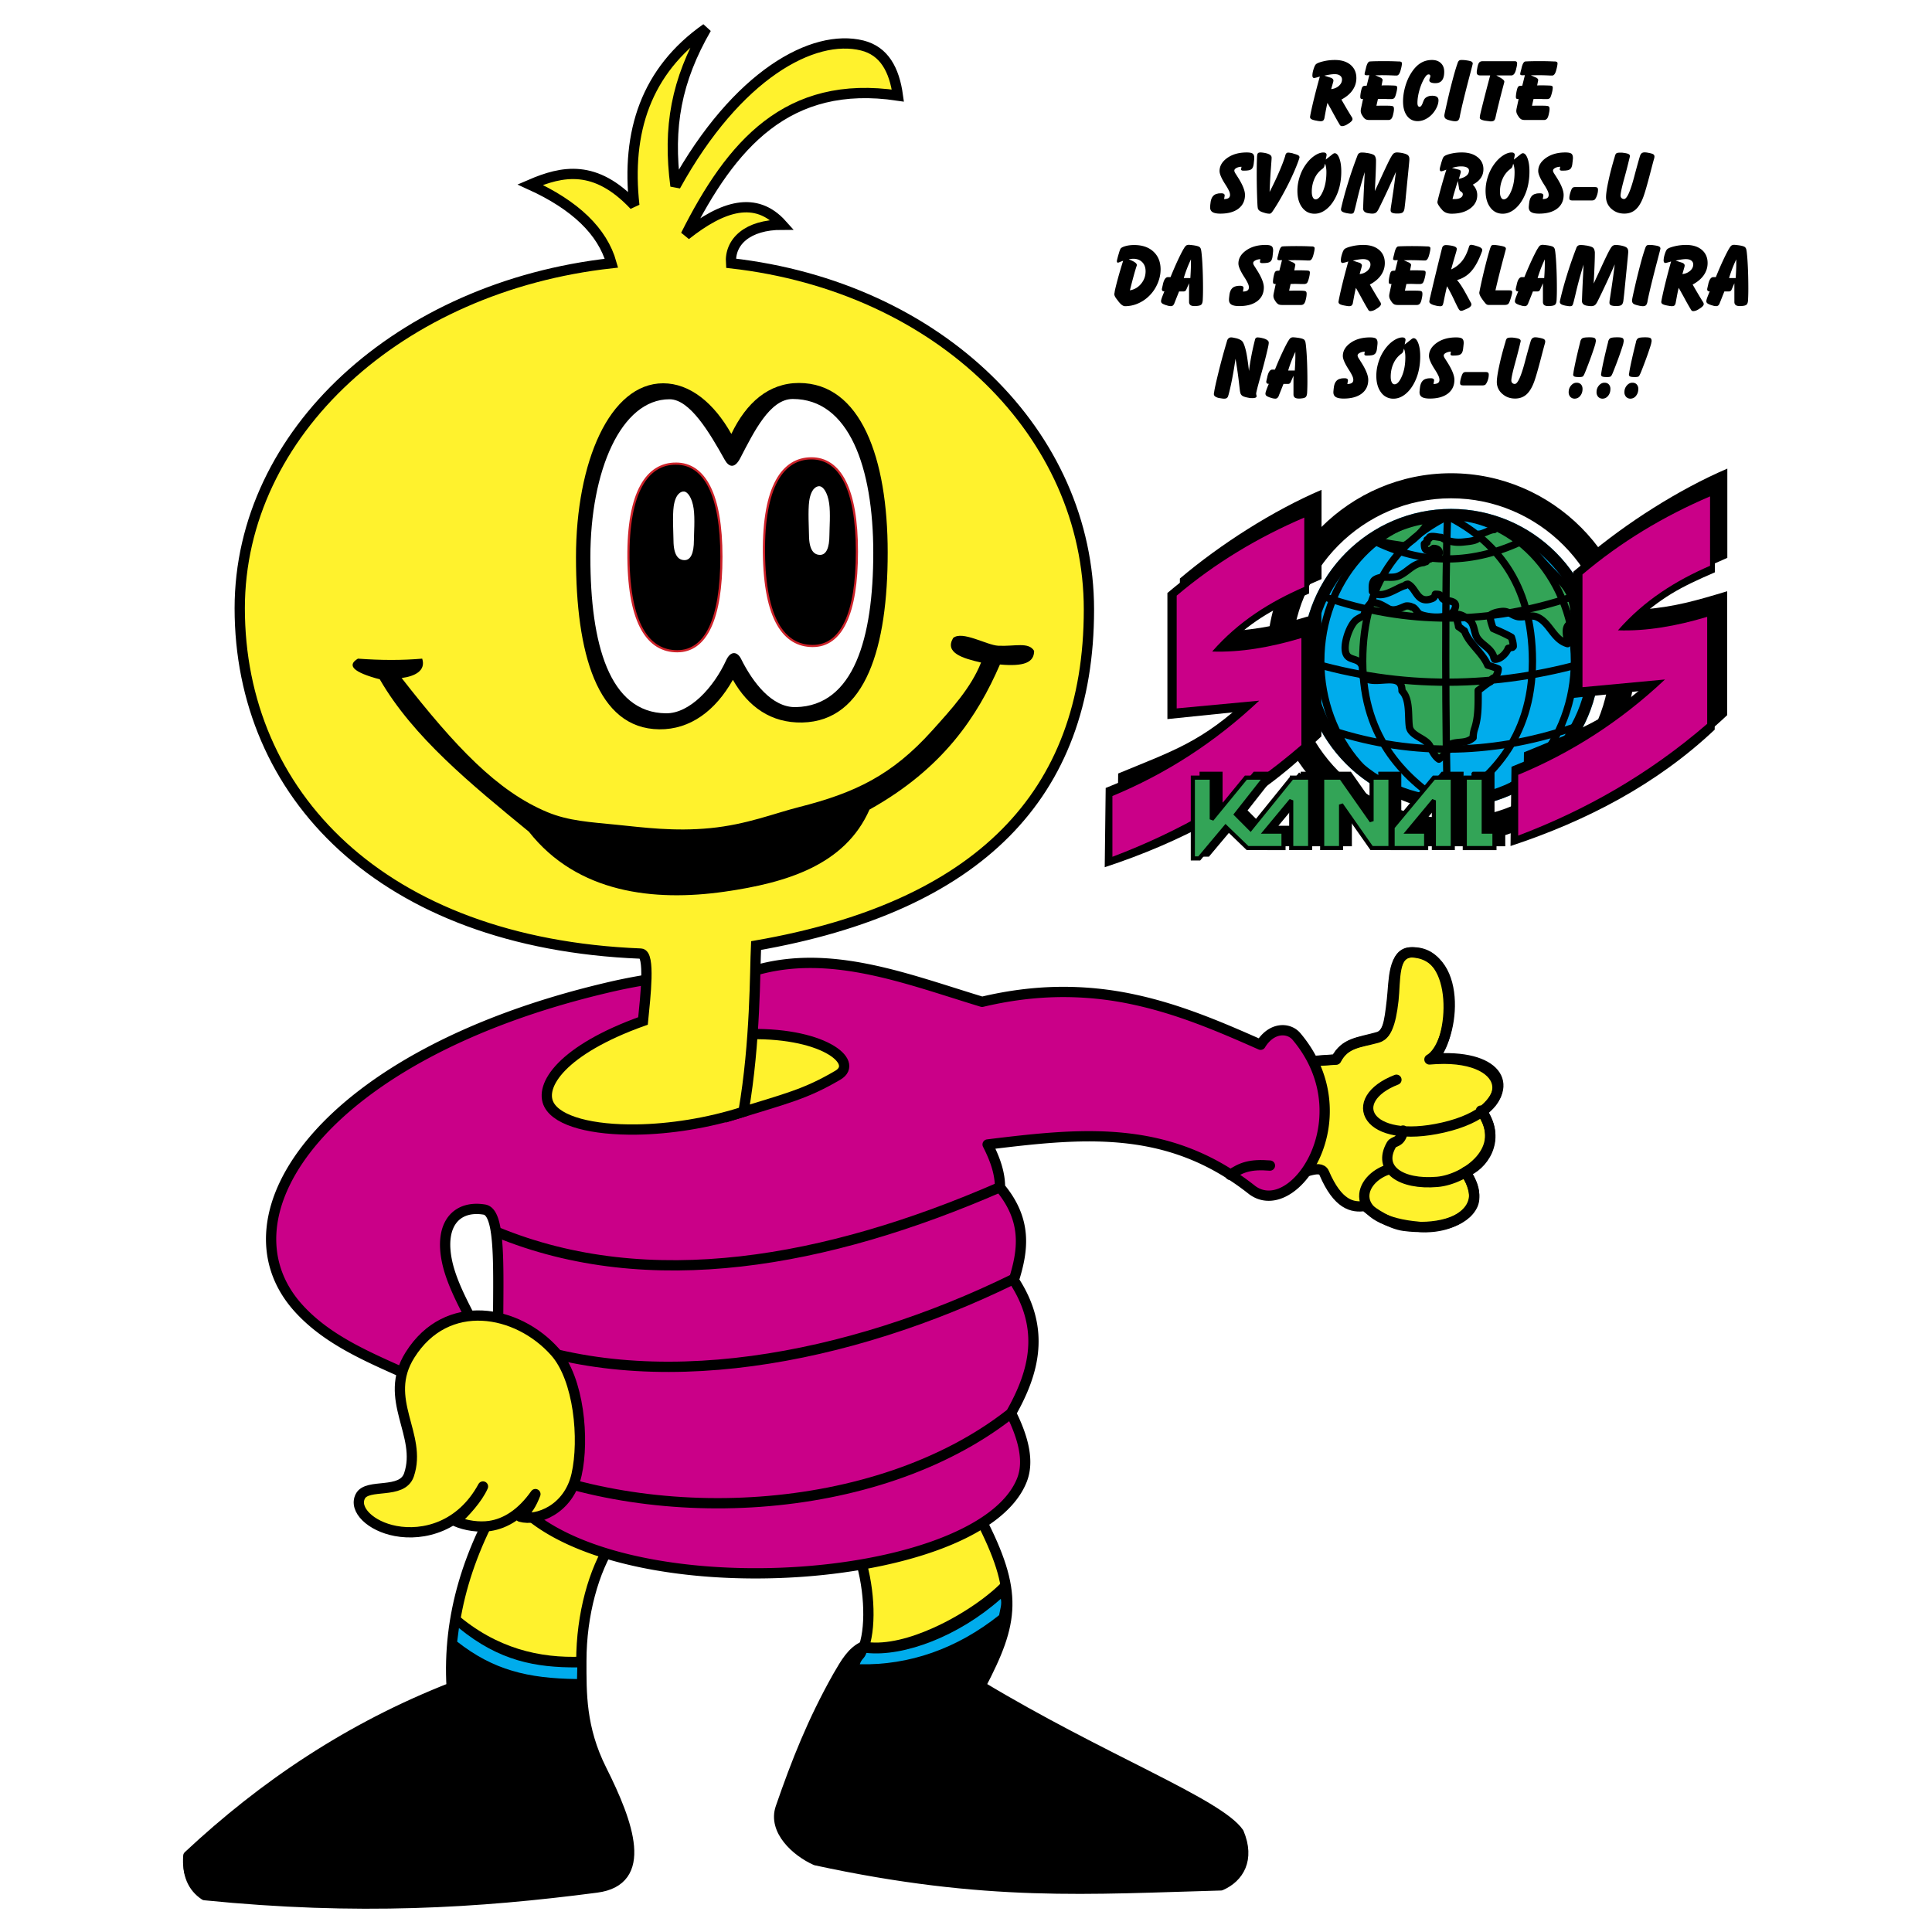
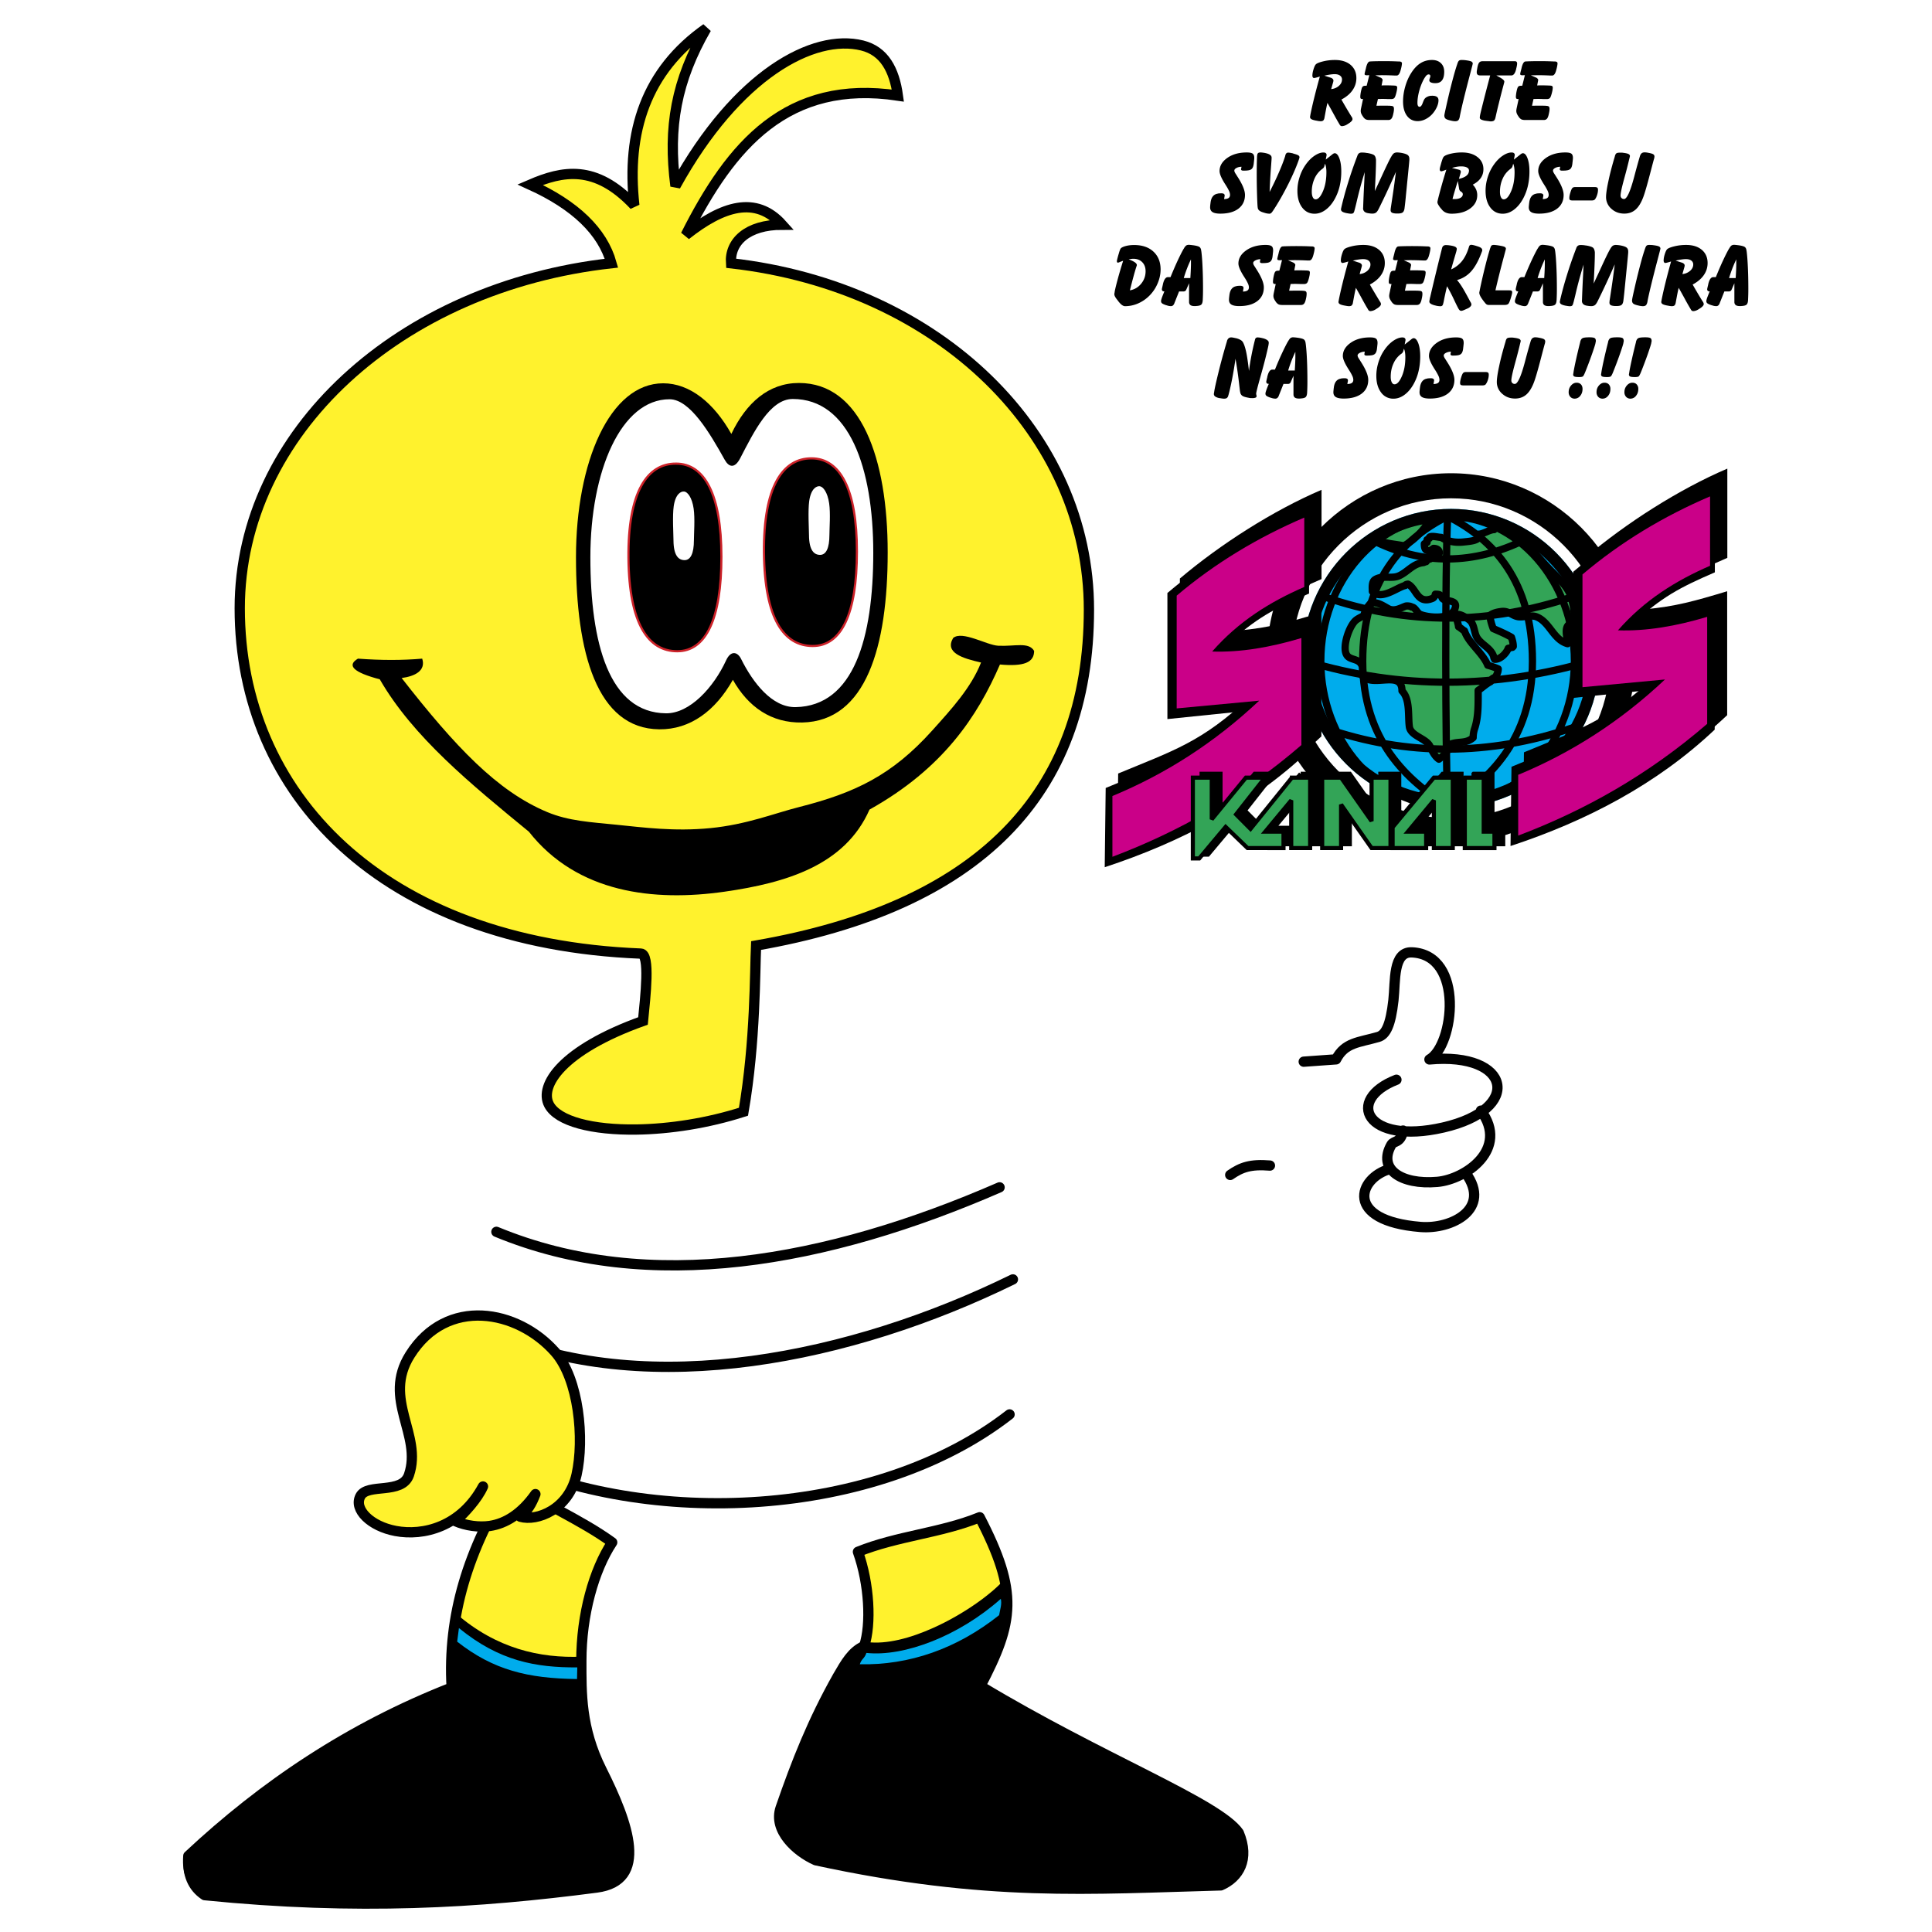
<svg xmlns="http://www.w3.org/2000/svg" width="2500" height="2500" viewBox="0 0 192.756 192.756">
-   <path fill-rule="evenodd" clip-rule="evenodd" fill="#fff" d="M0 0h192.756v192.756H0V0z" />
  <path d="M50.971 147.783c-4.274 6.777-6.327 13.471-5.908 20.586-10.183 3.988-18.773 9.775-26.274 16.795-.125 1.811.419 3.115 1.634 3.916 15.253 1.531 27.269.789 39.096-.758 5.212-.682 3.229-6.312.502-11.744-2.1-4.186-2.019-7.703-2.02-10.865-.001-4.623 1.25-9.068 3.079-11.83-3.267-2.358-6.84-3.742-10.109-6.1z" fill-rule="evenodd" clip-rule="evenodd" fill="#fff22d" stroke="#000" stroke-width="1.025" stroke-linecap="round" stroke-linejoin="round" stroke-miterlimit="2.613" />
  <path d="M45.063 168.369c-10.183 3.988-18.773 9.775-26.274 16.795-1.13.873-.083 3.477 1.634 3.916 15.253 1.531 27.269.789 39.096-.758 5.212-.682 3.229-6.312.502-11.744-1.952-3.631-2.122-7.432-1.981-11.293-4.191.174-8.518-.818-12.522-4.287-.424 2.658-.631 4.387-.455 7.371z" fill-rule="evenodd" clip-rule="evenodd" />
  <path d="M45.788 162.434c4.039 3.297 7.65 3.939 11.809 3.924l-.028 1.16c-4.918-.061-8.339-.893-11.957-3.73l.176-1.354z" fill-rule="evenodd" clip-rule="evenodd" fill="#00acec" />
  <path d="M85.596 154.824c1.148 3.217 1.343 7.223.623 9.396-1.22.549-1.843 1.67-2.647 3.055-2.513 4.463-4.11 8.527-5.684 13.078-.78 2.254 1.557 4.385 3.503 5.246 17.095 3.697 27.343 2.857 40.411 2.506 1.791-.783 2.906-2.584 1.791-5.246-2.016-2.939-13.688-7.357-25.773-14.645 3.35-6.4 3.816-9.322-.078-16.838-3.944 1.595-8.201 1.854-12.146 3.448z" fill-rule="evenodd" clip-rule="evenodd" fill="#fff22d" stroke="#000" stroke-width="1.025" stroke-linecap="round" stroke-linejoin="round" stroke-miterlimit="2.613" />
  <path d="M86.531 163.83c-1.22.547-2.154 2.061-2.959 3.445-2.513 4.463-4.11 8.527-5.684 13.078-.78 2.254 1.557 4.385 3.503 5.246 17.095 3.697 27.343 2.857 40.411 2.506 1.791-.783 2.906-2.584 1.791-5.246-2.016-2.939-13.688-7.357-25.773-14.645 2.252-4.301 3.199-7.031 2.4-10.639-1.398 1.557-4.166 3.518-7.102 4.836-2.282 1.027-4.666 1.663-6.587 1.419z" fill-rule="evenodd" clip-rule="evenodd" />
  <path d="M86.443 164.912c3.778.406 9.25-1.699 13.406-5.396.129.521-.066 1.041-.168 1.631-4.227 3.359-8.968 5.002-13.9 4.898.208-.602.455-.531.662-1.133z" fill-rule="evenodd" clip-rule="evenodd" fill="#00acec" />
-   <path d="M129.785 105.953c1.076-.078 2.449-.154 3.525-.232.885-1.697 2.34-1.697 4.051-2.166 1.061-.291 1.236-1.33 1.512-3.809.217-1.93.076-4.673 1.998-4.73 4.771-.143 4.254 8.959 1.998 10.623 6.494-.531 8.314 2.654 5.002 5.246 1.992 2.998-.064 5.477-1.641 6.031.734 1.186 1.072 2.445.717 3.264-.783 1.797-3.791 2.539-6.871 2.125-1.35-.182-3.051-1.242-3.898-1.984-1.25.188-2.701-.109-4.068-3.299-.414-.963-2.396.314-2.932 0 .297-1.795 3.875-10.567.607-11.069z" fill-rule="evenodd" clip-rule="evenodd" fill="#fff22d" stroke="#000" stroke-width="1.025" stroke-linecap="round" stroke-linejoin="round" stroke-miterlimit="2.613" />
  <path d="M130.072 105.924l3.23-.232c.883-1.699 2.248-1.67 4.207-2.236.76-.221 1.236-1.182 1.514-3.66.215-1.928-.072-4.868 1.848-4.779 5.287.244 4.188 9.324 1.744 10.684 8.148-.748 9.393 4.957 1.361 6.793-7.723 1.766-9.787-2.773-4.654-4.768m.66 5.069c-.23 1.293-.91.973-1.166 1.42-1.387 2.418.934 4.012 4.58 3.701 2.805-.24 7.209-3.266 4.355-7.109m-9.056 5.816c-3.203.885-4.633 5.172 3.027 5.791 3.131.252 7.092-1.797 4.535-5.344" fill="none" stroke="#000" stroke-width="1.025" stroke-linecap="round" stroke-linejoin="round" stroke-miterlimit="2.613" />
-   <path d="M74.601 97.053a55.452 55.452 0 0 0-14.167 1.52c-28.141 6.664-38.955 22.707-30.673 31.918 4.148 4.613 10.774 6.08 16.093 9.26.734-2.535 1.192-4.1 1.926-6.633-1.1-2.166-2.648-4.811-3.164-7.186-.841-3.877 1.007-5.703 3.714-5.252 1.818.305 1.304 6.932 1.366 14.314.041 4.734.804 9.615.972 13.875 8.412 12.049 47.029 9.846 51.305-1.244.691-1.793.184-4.053-1.1-6.633 2.33-4.121 3.453-8.404.275-13.264.922-2.949 1.383-5.941-1.377-9.26 0-1.336-.412-2.67-1.236-4.283 5.037-.617 9.814-1.166 14.439-.549 4.082.543 8.045 1.996 11.969 5.109 2.355 1.721 5.59-.814 6.768-4.787.916-3.09.588-7.049-2.365-10.551-.766-.906-2.477-.967-3.576.828-4.059-1.801-8.143-3.551-12.643-4.512a33.188 33.188 0 0 0-7.584-.752c-2.369.041-4.875.344-7.559.98-5.115-1.553-10.23-3.439-15.346-3.816-2.679-.196-5.358.021-8.037.918z" fill-rule="evenodd" clip-rule="evenodd" fill="#ca0088" stroke="#000" stroke-width="1.025" stroke-linecap="round" stroke-linejoin="round" stroke-miterlimit="2.613" />
  <path d="M49.636 145.387c15.063 7.172 37.795 6.088 51.09-4.271m-51.034-7.862c15.254 6.311 35.187 2.318 51.367-5.609M49.526 122.9c15.254 6.311 33.026 3.043 50.203-4.439m23.011-1.238c1.1-.76 2.008-1.094 3.963-.934" fill="none" stroke="#000" stroke-width="1.025" stroke-linecap="round" stroke-linejoin="round" stroke-miterlimit="2.613" />
-   <path d="M74.125 103.193c7.901-.338 11.698 2.775 9.465 4.082-3.221 1.889-5.011 2.291-10.528 3.986.428-2.331.634-5.736 1.063-8.068z" fill-rule="evenodd" clip-rule="evenodd" fill="#fff22d" stroke="#000" stroke-width="1.025" stroke-miterlimit="2.613" />
  <path d="M72.936 26.265c20.826 2.354 35.707 17.041 35.707 34.556 0 18.584-11.139 29.683-33.21 33.517-.123 2.525-.047 9.593-1.255 16.58-3.571 1.15-7.373 1.727-10.669 1.775-4.375.062-7.861-.801-8.74-2.484-.988-1.893 1.294-5.455 9.384-8.348.24-2.42.733-6.684-.218-6.721-25.92-1.035-40.016-15.979-40.016-34.448 0-17.529 15.969-32.096 37.087-34.433-.895-3.17-3.598-5.781-8.108-7.833 3.206-1.382 6.497-2.075 10.389 2.062-.812-7.334 1.154-13.411 7.183-17.653-2.993 5.197-3.848 9.836-3.078 15.72C73.538 7.417 81.148 3.333 86.017 4.538c2.212.547 3.209 2.433 3.563 4.998-11.036-1.651-16.63 4.906-21.163 13.916 3.656-2.899 6.99-3.973 9.62-1.031-3.475-.004-5.258 1.716-5.101 3.844z" fill-rule="evenodd" clip-rule="evenodd" fill="#fff22d" stroke="#000" stroke-width="1.025" stroke-miterlimit="2.613" />
  <path d="M35.71 65.713c2.309.172 4.446.172 6.413 0 .385 1.203-.727 1.761-2.052 1.933 5.362 6.864 9.54 11.297 14.542 13.381 2.112.88 4.272.994 6.89 1.257 2.7.271 5.758.689 9.36.338 3.622-.354 6.337-1.461 8.866-2.103 5.563-1.412 9.263-3.163 13.289-7.647 1.894-2.109 3.863-4.243 4.862-6.771-1.885-.428-3.647-.985-2.785-2.448.907-.766 3.342.714 4.498.772 1.645.083 3.037-.41 3.582.516 0 1.16-1.016 1.572-3.41 1.357-2.232 5.144-5.647 10.363-13.015 14.476-2.438 5.54-8.278 7.307-14.47 8.191-7.017 1.002-14.675.159-19.512-5.985-5.756-4.725-11.55-9.434-14.878-15.204-2.607-.688-3.334-1.375-2.18-2.063z" fill-rule="evenodd" clip-rule="evenodd" />
  <path d="M66.167 38.241c2.645 0 5.049 1.939 6.799 5.052 1.49-3.112 3.72-5.083 6.745-5.083 6.186 0 8.854 7.521 8.854 16.904s-2.145 16.838-8.527 16.97c-3.082.063-5.373-1.534-6.918-4.259-1.736 3.076-4.242 4.971-7.345 4.939-6.246-.066-8.309-7.674-8.309-17.163 0-9.49 3.369-17.36 8.701-17.36z" fill-rule="evenodd" clip-rule="evenodd" />
  <path d="M66.799 39.834c2.026 0 3.986 3.312 5.507 6.042.394.708.98.93 1.542-.154 1.379-2.658 2.971-5.916 5.244-5.916 5.615 0 8.035 6.826 8.035 15.342s-1.946 15.283-7.739 15.402c-2.359.048-4.27-2.436-5.45-4.809-.361-.727-1.03-.868-1.496.146-1.244 2.7-3.623 5.305-5.999 5.28-5.669-.06-7.542-6.964-7.542-15.577s3.059-15.756 7.898-15.756z" fill-rule="evenodd" clip-rule="evenodd" fill="#fff" />
  <path d="M67.436 46.255c2.86 0 4.539 3.075 4.539 9.294s-1.549 9.427-4.408 9.427c-2.86 0-4.8-2.681-4.866-9.295-.065-6.614 1.876-9.426 4.735-9.426zM80.956 45.729c2.86 0 4.539 3.075 4.539 9.295s-1.548 9.427-4.408 9.427-4.8-2.682-4.866-9.295c-.066-6.615 1.875-9.427 4.735-9.427z" fill-rule="evenodd" clip-rule="evenodd" stroke="#cc2229" stroke-width=".216" stroke-miterlimit="2.613" />
  <path d="M68.273 49.04c.321.041.768.578.932 1.7.145.99.027 2.538.027 3.154 0 1.313-.327 1.991-.932 1.991-.604 0-1.093-.452-1.106-1.948-.006-.655-.114-2.49.023-3.436.177-1.216.717-1.504 1.056-1.461zM81.793 48.514c.321.041.767.578.932 1.7.145.991.027 2.539.027 3.154 0 1.314-.328 1.992-.932 1.992s-1.093-.452-1.106-1.948c-.006-.655-.114-2.49.023-3.436.177-1.216.716-1.505 1.056-1.462z" fill-rule="evenodd" clip-rule="evenodd" fill="#fff" />
  <path d="M35.95 149.283c.692-1.346 4.167-.131 4.852-2.133 1.369-4.01-2.69-7.52.1-11.961 3.674-5.848 10.724-4.525 14.466-.314 2.405 2.707 2.946 8.729 2.158 12.244-.788 3.514-3.979 4.684-5.608 4.207.75-.646 1.125-1.291 1.5-2.258-1.388 1.969-2.971 2.941-4.545 3.176-1.078.16-2.419-.025-3.426-.473.926-.867 2.19-2.219 2.741-3.463-2.202 4.057-5.964 4.955-8.714 4.439-2.498-.466-4.202-2.143-3.524-3.464z" fill-rule="evenodd" clip-rule="evenodd" fill="#fff22d" stroke="#000" stroke-width="1.025" stroke-linecap="round" stroke-linejoin="round" stroke-miterlimit="2.613" />
  <path d="M144.77 50.774c8.172 0 14.836 6.695 14.836 14.903s-6.664 14.904-14.836 14.904c-8.17 0-14.834-6.695-14.834-14.904 0-8.208 6.664-14.903 14.834-14.903z" fill-rule="evenodd" clip-rule="evenodd" fill="#00acec" />
  <path d="M142.016 56.131c-1.047.092-1.594.96-2.457 1.326-.729.32-1.639-.092-2.367.366-.363.229-.273.869-.273 1.188.91.915 2.459-.411 3.277-.594 0-.091.227-.137.273-.137.863.411.91 2.057 2.457 1.417.137-.046.273-.274.273-.412.408 0 .545.045.682.366.182.457 1.775.046 1.229 1.188-.5 1.006-2.639.777-3.412.457-.318-.137-.5-.731-.865-.731-.045-.092-.455-.137-.592-.092-.5.183-1.092.549-1.684.274-.592-.32-1.002-.64-1.729-.64-.41.412-.639.823-.773 1.326-.184.091-.547.274-.729.411-.684.503-1.412 2.606-1.002 3.429.318.686 1.32.32 1.594 1.234.045.229 0 .686 0 .915 1.047 1.234 3.959-.64 3.959 1.508.818.823.592 2.469.729 3.521.09 1.006 1.729 1.188 2.092 2.058.184.411.455.96.865 1.234.182-.138.637-.503.773-.731.137-.229.184-.731.547-.823.773-.229 1.41 0 2.094-.594 0-.274.045-.594.137-.869.408-1.188.363-2.56.363-3.84.41-.274.773-.64 1.229-.869.092-.274.229-.366.5-.457.137-.274.273-.503.273-.823a7.08 7.08 0 0 0-1.047-.366c-.5-1.234-1.91-2.194-2.32-3.429-.182-.091-.41-.32-.592-.411-.045-.412-.227-.732-.227-1.143l.09-.092c.41 0 .82.274 1.139.503.637.412.5 1.372.91 1.92.455.64 1.318.96 1.592 1.783 0 .092.045.183.092.274.545.046 1.184-.594 1.365-1.097.09 0 .273-.091.41-.091l.09-.091c0-.32-.09-.64-.182-.915-.547-.32-1.184-.594-1.82-.869-.137-.366-.318-.915-.318-1.326.318-.229.682-.32 1.047-.366.818-.137 1.047.366 1.729.503.547.091 1.275-.183 1.82 0 1.365.503 1.684 2.286 3.141 2.697 0-.548-.41-1.646.227-1.966.092-.32.41-.64.41-.96.045-.548-.182-1.417-.363-1.92-.273-.777-1.184-1.691-1.775-2.286-1.547-1.508-3.367-4.16-5.598-4.754h-.045c-.047.137-.092.366-.184.503-.453 0-1.092.458-1.547.458 0 .091-.045.274-.045.411-.273.274-1.047.32-1.457.366-.818.091-1.592-.045-2.229-.457-.273 0-.91-.183-1.139-.045l-.045.045v.091c-.045 0-.182.137-.229.137v.274a.747.747 0 0 0-.271.137c0 .457.09.868.773.594v-.046c.045 0 .09-.045.135-.091.32 0 .592.137.592.457-.135.092-.5.183-.682.183-.045.045-.229.32-.229.412l-.227.046v.045l-.129-.016-.053.061v.137c-.091.003-.136.049-.272.094zm-4.764-2.327c.916.446 1.779.451 2.818.654 1.193-.664 1.938-1.582 2.645-2.613-2.078.219-3.869 1.009-5.463 1.959z" fill-rule="evenodd" clip-rule="evenodd" fill="#33a457" stroke="#000" stroke-width=".724" stroke-linecap="round" stroke-linejoin="round" stroke-miterlimit="2.613" />
  <path d="M132.168 72.636c8.221 2.847 16.438 2.76 24.656 0m-26.504-6.675c9.451 2.847 18.902 2.759 28.354 0m-26.506-6.4c8.221 2.847 16.438 2.76 24.656 0m-19.984-5.715c5.104 2.62 10.209 2.5 15.314 0m-7.726 26.561c6.969 0 12.652-6.49 12.652-14.446 0-7.958-5.684-14.447-12.652-14.447m0 28.893c-6.969 0-12.652-6.49-12.652-14.446 0-7.958 5.684-14.447 12.652-14.447m0 28.893c-3.98-2.514-8.471-6.49-8.471-14.446 0-7.958 3.902-12.161 8.471-14.447m0 28.893c-.23-6.774-.262-22.83 0-28.893m0 28.893c3.979-2.514 8.465-6.49 8.465-14.446 0-7.958-3.895-12.161-8.465-14.447" fill="none" stroke="#000" stroke-width=".724" stroke-linecap="round" stroke-linejoin="round" stroke-miterlimit="2.613" />
  <path d="M144.77 50.774c8.172 0 14.836 6.695 14.836 14.903s-6.664 14.904-14.836 14.904c-8.17 0-14.834-6.695-14.834-14.904 0-8.208 6.664-14.903 14.834-14.903zm0 1.153c7.539 0 13.688 6.177 13.688 13.75s-6.148 13.75-13.688 13.75c-7.537 0-13.686-6.177-13.686-13.75s6.148-13.75 13.686-13.75zm0-2.211c8.752 0 15.889 7.17 15.889 15.96 0 8.792-7.137 15.961-15.889 15.961-8.75 0-15.887-7.17-15.887-15.961 0-8.79 7.137-15.96 15.887-15.96zm0-2.5c10.121 0 18.377 8.293 18.377 18.46 0 10.168-8.256 18.461-18.377 18.461s-18.377-8.293-18.377-18.461c0-10.167 8.255-18.46 18.377-18.46z" fill-rule="evenodd" clip-rule="evenodd" />
  <path d="M172.336 46.754v8.904c-3.568 1.547-5.258 2.446-8.213 5.129 3.068-.284 4.957-.822 8.197-1.798v12.364c-5.752 5.438-12.793 9.12-20.371 11.611l.096-7.906c5.514-2.286 8.367-3.144 13.078-7.583l-6.92.711V55.605c4.041-3.42 9.287-6.777 14.133-8.851z" fill-rule="evenodd" clip-rule="evenodd" />
  <path d="M171.092 48.197v8.904c-3.568 1.547-5.258 2.446-8.213 5.129 3.068-.284 4.957-.822 8.197-1.798v12.364c-5.752 5.438-12.793 9.12-20.371 11.611l.096-7.906c5.514-2.286 8.367-3.144 13.078-7.583l-6.92.711V57.047c4.041-3.42 9.287-6.777 14.133-8.85z" fill-rule="evenodd" clip-rule="evenodd" />
  <path d="M170.613 49.524v6.923c-3.398 1.474-6.557 3.429-9.189 6.441 2.832.096 5.814-.417 8.902-1.346v10.677c-5.879 5.078-12.213 8.635-18.855 11.149v-6.064c5.252-2.177 10.156-5.284 14.643-9.512l-8.23.769v-11.25c3.846-3.257 8.114-5.812 12.729-7.787z" fill-rule="evenodd" clip-rule="evenodd" fill="#ca0088" />
  <path d="M131.85 48.87v8.904c-3.568 1.548-5.258 2.446-8.213 5.129 3.068-.284 4.957-.822 8.197-1.798v12.364c-5.752 5.438-12.793 9.121-20.371 11.611l.096-7.906c5.514-2.286 8.367-3.145 13.078-7.584l-6.92.711V57.72c4.041-3.42 9.287-6.776 14.133-8.85z" fill-rule="evenodd" clip-rule="evenodd" />
  <path d="M130.605 50.312v8.904c-3.568 1.548-5.258 2.446-8.213 5.129 3.068-.284 4.957-.822 8.197-1.798v12.364c-5.752 5.438-12.793 9.121-20.371 11.611l.096-7.906c5.514-2.286 8.367-3.145 13.078-7.584l-6.92.711v-12.58c4.042-3.421 9.288-6.777 14.133-8.851z" fill-rule="evenodd" clip-rule="evenodd" />
  <path d="M130.127 51.639v6.923c-3.398 1.474-6.557 3.428-9.189 6.441 2.832.096 5.814-.417 8.902-1.346v10.677c-5.879 5.079-12.211 8.635-18.855 11.149v-6.064c5.252-2.177 10.156-5.284 14.643-9.512l-8.23.77v-11.25c3.846-3.257 8.114-5.813 12.729-7.788z" fill-rule="evenodd" clip-rule="evenodd" fill="#ca0088" />
  <path d="M132.787 77.202h1.885l3.043 4.338v-4.338h1.887v7.026h-1.887l-3.043-4.338v4.338h-1.885v-7.026zm14.229 0h1.887v5.388h1.072v1.638h-2.959v-7.026zm-3.086 0h1.887v7.026h-1.887v-4.756l-2.588 3.118h1.818v1.638h-3.344v-2.072l4.114-4.954zm-14.16 0h1.816v7.026h-1.885v-4.756l-2.59 3.118h1.818v1.638H125.342l-2.184-2.107-2.637 3.142h-.637V77.202h1.887v4.158l3.406-4.158h1.904l-2.883 3.667 1.439 1.445 4.133-5.112z" fill-rule="evenodd" clip-rule="evenodd" stroke="#000" stroke-width=".41" stroke-miterlimit="2.613" />
  <path d="M131.914 77.584h1.885l3.043 4.337v-4.337h1.887v7.026h-1.887l-3.043-4.338v4.338h-1.885v-7.026zm14.229 0h1.887v5.388h1.072v1.638h-2.959v-7.026zm-3.086 0h1.887v7.026h-1.887v-4.756l-2.59 3.118h1.82v1.638h-3.346v-2.072l4.116-4.954zm-14.161 0h1.816v7.026h-1.887v-4.756l-2.588 3.118h1.818v1.638H124.468l-2.186-2.108-2.635 3.143h-.637v-8.06h1.887v4.158l3.406-4.158h1.904l-2.883 3.667 1.439 1.445 4.133-5.113z" fill-rule="evenodd" clip-rule="evenodd" fill="#33a457" stroke="#000" stroke-width=".41" stroke-miterlimit="2.613" />
  <path d="M130.723 11.545l.016-.101c.094-.475.217-1.024.371-1.646.152-.623.344-1.345.57-2.164a3.171 3.171 0 0 1-.105.035c-.25.075-.408.114-.473.114a.135.135 0 0 1-.119-.066.306.306 0 0 1-.045-.18c0-.181.039-.394.117-.638.076-.245.152-.405.229-.482.102-.101.342-.2.717-.292.377-.094.771-.14 1.182-.14.658 0 1.18.163 1.566.488.383.327.576.766.576 1.316 0 .441-.127.844-.381 1.208-.25.365-.623.677-1.111.937a57.118 57.118 0 0 0 .994 1.683l.043.059c.021.036.039.074.051.11s.018.07.018.101c0 .122-.125.263-.371.424a3.268 3.268 0 0 0-.094.059l-.055.035a1.094 1.094 0 0 1-.52.182.264.264 0 0 1-.131-.031.334.334 0 0 1-.1-.104l-.045-.081c-.117-.188-.311-.531-.582-1.027s-.473-.856-.602-1.079c-.062.254-.123.547-.184.875l-.107.575-.008.059c-.029.122-.072.206-.127.253-.057.046-.143.07-.262.07a2.46 2.46 0 0 1-.392-.056l-.059-.009c-.223-.042-.379-.09-.465-.145-.088-.053-.131-.125-.131-.211 0-.017 0-.033.002-.049l.017-.082zm2.088-2.653c.314-.036.572-.146.775-.329s.305-.391.305-.625a.46.46 0 0 0-.195-.394c-.129-.097-.309-.145-.539-.145-.115 0-.258.011-.428.036-.17.023-.369.061-.598.113l.611.198a.48.48 0 0 1 .219.122.24.24 0 0 1 .076.179.852.852 0 0 1-.037.182l-.189.663zm3.179.986h-.113c-.057-.003-.098-.021-.123-.055-.025-.035-.037-.088-.037-.162 0-.048.002-.105.01-.175a6.42 6.42 0 0 1 .031-.232l.01-.05c.053-.278.105-.453.158-.528.055-.075.137-.114.25-.117l.178-.009.262-1.049c-.043 0-.092.002-.148.005l-.105.004a.342.342 0 0 1-.16-.03c-.037-.019-.057-.049-.057-.088 0-.054.027-.173.076-.36.023-.091.043-.163.055-.217l.01-.051.012-.05c.096-.376.219-.57.369-.582l.113-.007.051-.004c.346-.015.729-.021 1.146-.021a27.271 27.271 0 0 1 1.539.033h.098c.078.002.141.02.188.052.047.03.07.071.07.123 0 .057-.008.132-.023.226a3.11 3.11 0 0 1-.066.304l-.016.068-.018.063c-.096.379-.23.567-.404.567h-.158-.049a24.89 24.89 0 0 0-1.359-.034l-.08.005c-.172.003-.334.004-.488.004l.535.237a.378.378 0 0 1 .139.107c.039.049.059.091.059.126a.422.422 0 0 1-.016.084l-.088.461c.078-.003.154-.006.223-.007.07-.002.139-.002.203-.002.271 0 .527.006.764.018h.037l.115.009c.074.004.129.023.164.055.033.03.051.078.051.143a2.224 2.224 0 0 1-.069.445l-.01.042c-.066.275-.131.453-.195.535-.062.081-.174.123-.33.123h-.148a7.17 7.17 0 0 1-.219-.004 9.058 9.058 0 0 0-.727-.009 8.205 8.205 0 0 1-.223.004l-.152.671.297-.004a32.627 32.627 0 0 1 .806-.001l.225.005.086.009c.133.006.221.029.268.072.045.042.068.121.068.233 0 .056-.002.115-.01.178s-.018.127-.031.194l-.018.077c-.045.24-.105.411-.182.511-.074.1-.184.15-.328.15h-1.855c-.189 0-.328-.027-.416-.081s-.176-.145-.26-.275l-.033-.05a1.402 1.402 0 0 1-.145-.274.786.786 0 0 1-.031-.33c.004-.036.014-.088.027-.159l.197-.926zm6.877-.325h.072c.195.006.34.046.436.12.096.075.143.188.143.337 0 .198-.051.415-.152.649a2.775 2.775 0 0 1-.416.661 2.3 2.3 0 0 1-.709.562 1.748 1.748 0 0 1-.797.204c-.451 0-.807-.177-1.068-.528s-.393-.832-.393-1.442c0-.477.072-.969.215-1.475.145-.506.342-.955.592-1.349.277-.442.588-.772.928-.986.34-.216.725-.322 1.15-.322.375 0 .672.105.891.318.221.211.33.499.33.861 0 .364-.068.641-.203.83s-.336.289-.604.301h-.109a.974.974 0 0 1-.42-.073c-.1-.051-.148-.119-.148-.207a.65.65 0 0 1 .051-.222.698.698 0 0 0 .051-.202.164.164 0 0 0-.047-.12.176.176 0 0 0-.127-.045c-.088 0-.174.049-.26.149a2.68 2.68 0 0 0-.311.508c-.168.349-.301.717-.398 1.111s-.146.753-.146 1.081c0 .122.02.215.055.282.039.066.088.1.154.1.113 0 .213-.113.299-.338.084-.228.148-.372.193-.437.07-.1.172-.178.305-.237a1 1 0 0 1 .422-.09h.021v-.001zm1.264 1.777a92.125 92.125 0 0 1 .517-2.272 67.57 67.57 0 0 1 .438-1.677c.104-.363.203-.693.307-.989l.023-.075c.045-.13.094-.219.146-.263.051-.045.131-.068.234-.068a3.241 3.241 0 0 1 .387.017l.064.009c.275.036.459.078.551.125.092.049.137.117.137.204a.305.305 0 0 1-.006.054c-.004.02-.012.043-.02.069l-.016.077c-.059.229-.146.564-.262 1.004-.51 1.941-.834 3.279-.975 4.014l-.018.101c-.033.167-.084.282-.152.344-.068.062-.168.093-.303.093a2.087 2.087 0 0 1-.359-.047l-.033-.009c-.281-.059-.467-.125-.555-.195s-.133-.178-.133-.323c0-.013.002-.04.008-.079.004-.023.006-.041.01-.051l.01-.063zm4.545-3.804h-.98c-.129 0-.221-.026-.277-.077s-.084-.133-.084-.249c0-.038.002-.083.01-.134.006-.053.02-.122.035-.21l.01-.06c.045-.262.104-.442.18-.542.072-.099.195-.148.363-.148h3.207c.074 0 .129.019.166.058.039.037.057.092.057.166 0 .06-.006.135-.023.225a2.862 2.862 0 0 1-.064.28l-.008.06-.014.046c-.1.389-.254.584-.461.584h-1.504c.074.045.176.102.299.169.332.181.498.328.498.441 0 .02 0 .036-.002.049-.002.012-.004.024-.008.036l-.023.097a93.107 93.107 0 0 0-.527 2.041 38.63 38.63 0 0 0-.305 1.299l-.018.072c-.031.145-.08.245-.146.299-.066.055-.178.083-.33.083-.031 0-.09-.006-.176-.02a2.095 2.095 0 0 0-.199-.022l-.068-.013a1.594 1.594 0 0 1-.477-.114c-.111-.054-.168-.119-.168-.195 0-.029.004-.07.008-.123l.01-.068c.01-.094.111-.517.301-1.271.187-.749.427-1.671.718-2.759zm2.838 2.352h-.114c-.057-.003-.096-.021-.121-.055a.278.278 0 0 1-.039-.162c0-.048.004-.105.012-.175.006-.07.016-.146.031-.232l.008-.05c.053-.278.107-.453.16-.528s.137-.114.248-.117l.178-.009.262-1.049c-.043 0-.092.002-.148.005l-.104.004a.337.337 0 0 1-.16-.03c-.037-.019-.057-.049-.057-.088 0-.054.025-.173.076-.36l.055-.217.01-.051.012-.05c.096-.376.217-.57.367-.582l.113-.007a26.849 26.849 0 0 1 1.199-.025 27.397 27.397 0 0 1 1.539.033h.096c.08.002.143.02.189.052.045.03.068.071.068.123 0 .057-.006.132-.023.226a3.784 3.784 0 0 1-.064.304l-.018.068a.577.577 0 0 1-.016.063c-.096.379-.23.567-.406.567h-.207c-.398-.022-.85-.034-1.357-.034l-.08.005c-.172.003-.334.004-.488.004l.535.237a.356.356 0 0 1 .137.107c.041.049.061.091.061.126a.299.299 0 0 1-.012.066l-.004.018-.09.461c.08-.003.154-.006.223-.007.072-.002.139-.002.205-.002.271 0 .525.006.762.018h.039l.113.009c.076.004.131.023.164.055.033.03.051.078.051.143a2.193 2.193 0 0 1-.067.445l-.01.042c-.068.275-.133.453-.195.535-.064.081-.174.123-.332.123h-.146c-.051 0-.123-.001-.221-.004a8.95 8.95 0 0 0-.725-.009c-.104.003-.18.004-.225.004l-.15.671.297-.004a32.387 32.387 0 0 1 .806-.001l.225.005.084.009c.133.006.223.029.268.072.047.042.07.121.07.233 0 .056-.004.115-.01.178a2.13 2.13 0 0 1-.033.194l-.016.077c-.045.24-.105.411-.182.511s-.186.15-.328.15h-1.857c-.188 0-.326-.027-.414-.081a.846.846 0 0 1-.26-.275l-.033-.05a1.213 1.213 0 0 1-.145-.274.725.725 0 0 1-.031-.33c.004-.036.014-.088.027-.159l.198-.926zm-29.387 9.986c.205-.005.355-.042.451-.109.096-.068.143-.174.143-.318a.948.948 0 0 0-.09-.365 4.59 4.59 0 0 0-.301-.547l-.123-.194c-.354-.562-.531-.983-.531-1.264 0-.51.258-.947.771-1.311.514-.363 1.162-.545 1.941-.545.287 0 .482.039.59.117.107.077.16.22.16.43 0 .065-.006.145-.018.239-.012.095-.016.15-.016.167l-.008.051c-.021.278-.076.475-.17.592s-.252.185-.482.201l-.066.009-.184.007c-.055.002-.104.001-.145.001a.34.34 0 0 1-.168-.033.11.11 0 0 1-.057-.098v-.026l.043-.232c-.207.008-.377.05-.514.127s-.203.161-.203.255c0 .042.01.089.031.14a1.3 1.3 0 0 0 .107.191c.037.054.088.135.156.246.512.782.768 1.398.768 1.851 0 .582-.219 1.039-.652 1.372-.434.331-1.035.497-1.801.497-.355 0-.613-.05-.779-.15-.164-.1-.246-.259-.246-.478 0-.042.002-.097.008-.165s.014-.144.025-.225l.008-.063.004-.038c.068-.512.297-.801.689-.87l.045-.016a.99.99 0 0 1 .139-.016 2.96 2.96 0 0 1 .221-.006c.098 0 .174.018.229.054a.167.167 0 0 1 .082.149v.043l-.057.33zm3.359.869l-.008-.051c-.02-.136-.041-.546-.062-1.234a68.091 68.091 0 0 1-.023-3.172c.008-.279.016-.504.023-.676l.008-.067c.012-.128.043-.213.094-.258.051-.043.137-.065.26-.065.057 0 .154.01.291.03l.031.003.051.008.041.009c.451.088.676.239.676.455v.101c0 .036-.027.424-.082 1.158a59.165 59.165 0 0 0-.117 2.177c.363-.706.682-1.375.951-2.006.273-.632.475-1.162.607-1.588l.006-.051c.029-.098.066-.171.111-.214s.104-.065.178-.065c.051 0 .119.007.209.021.088.014.178.033.271.055l.041.022c.246.065.408.123.488.173s.119.114.119.191a.226.226 0 0 1-.01.063c-.006.028-.02.072-.039.131l-.021.064c-.109.319-.252.68-.424 1.082-.174.404-.365.817-.576 1.244-.268.535-.539 1.042-.816 1.526s-.533.896-.766 1.243l-.043.06a.689.689 0 0 1-.164.179.271.271 0 0 1-.148.04 1.74 1.74 0 0 1-.437-.073l-.08-.024c-.025-.009-.062-.02-.111-.035-.331-.097-.507-.25-.529-.456zm6.711-4.404l-.068.259a.466.466 0 0 1-.197.259 2.381 2.381 0 0 0-.787.984 3.156 3.156 0 0 0-.268 1.304c0 .233.035.417.104.551.068.136.162.204.275.204.258 0 .5-.268.732-.802.232-.533.348-1.17.348-1.908 0-.172-.012-.328-.033-.467a1.623 1.623 0 0 0-.106-.384zm.073-.407l.637-.503a.822.822 0 0 1 .156-.107.258.258 0 0 1 .105-.024c.18 0 .334.17.461.512.129.343.191.778.191 1.311 0 .505-.053.987-.158 1.445a5.04 5.04 0 0 1-.471 1.254c-.26.48-.57.852-.926 1.117s-.725.396-1.111.396c-.514 0-.928-.208-1.24-.625-.314-.416-.471-.97-.471-1.659 0-.461.072-.923.221-1.384.146-.461.354-.876.617-1.244.26-.367.549-.658.871-.875.322-.216.619-.324.893-.324.096 0 .17.021.227.065a.224.224 0 0 1 .082.185c0 .014 0 .026-.002.036l-.006.028-.076.396zm1.56 4.747c.18-.773.402-1.591.67-2.452.264-.86.566-1.733.904-2.617l.025-.067a.487.487 0 0 1 .164-.245.5.5 0 0 1 .283-.069c.088 0 .17.003.252.01.078.007.158.019.232.032l.09.009c.312.057.521.123.631.2s.178.234.203.474v.169c0 .246-.01.638-.031 1.174a121.29 121.29 0 0 1-.086 1.775c.174-.372.406-.871.695-1.496.484-1.05.793-1.687.928-1.906l.033-.06c.102-.17.191-.278.271-.322a.61.61 0 0 1 .307-.068c.037 0 .078.003.129.007.049.002.127.013.234.027l.043.007c.299.055.51.123.627.207.119.083.178.215.178.399V15.964c-.006.086-.023.288-.053.602s-.088.906-.176 1.775c-.027.291-.064.673-.113 1.144a29.225 29.225 0 0 1-.135 1.251l-.008.071c-.031.192-.094.324-.188.392-.096.069-.258.104-.488.104H139.29c-.199-.011-.342-.042-.424-.092-.084-.051-.125-.133-.125-.246 0-.018.002-.038.004-.06a.352.352 0 0 0 .006-.046v-.043l.197-1.315c.125-.824.23-1.608.322-2.355a67.23 67.23 0 0 1-.793 1.769 73.209 73.209 0 0 1-.891 1.859l-.035.068c-.09.181-.178.304-.268.37-.088.067-.213.1-.373.1a2.164 2.164 0 0 1-.24-.017l-.08-.013c-.203-.021-.352-.075-.449-.157a.435.435 0 0 1-.145-.35v-.025l.008-.071c.016-.58.053-1.426.109-2.538.02-.43.035-.752.047-.967a38.65 38.65 0 0 0-.822 3.029c-.08.331-.137.564-.174.7l-.025.088c-.033.139-.072.229-.121.27-.045.042-.121.062-.225.062-.045 0-.1-.004-.166-.013s-.135-.02-.205-.033l-.061-.009c-.205-.043-.352-.093-.438-.149-.088-.057-.131-.132-.131-.224 0-.023.002-.046.006-.072.004-.024.012-.055.02-.088l.012-.066zm9.615-.691l.035-.151a53.446 53.446 0 0 1 .822-2.899c-.07.024-.158.058-.266.097a1.32 1.32 0 0 1-.236.068.139.139 0 0 1-.111-.05.202.202 0 0 1-.045-.14c0-.048.008-.11.025-.184a6.56 6.56 0 0 1 .105-.381l.008-.042c.076-.257.133-.427.172-.511a.515.515 0 0 1 .123-.184c.131-.105.361-.197.695-.273a4.752 4.752 0 0 1 1.086-.117c.641 0 1.158.153 1.553.461.393.308.59.713.59 1.212 0 .331-.088.624-.266.879-.178.256-.441.476-.797.66.146.146.256.308.334.484.076.177.113.365.113.562 0 .543-.236.987-.707 1.333s-1.088.519-1.85.519c-.424 0-.742-.134-.963-.401-.033-.044-.059-.074-.074-.094l-.043-.042a2.68 2.68 0 0 1-.256-.368.55.55 0 0 1-.082-.251.97.97 0 0 1 .021-.123.453.453 0 0 0 .014-.064zm1.473-.123l.076.007.123.001c.256 0 .457-.043.605-.131.148-.086.221-.206.221-.356 0-.102-.057-.185-.166-.25a.383.383 0 0 1-.197-.271l-.131-.797c-.129.406-.236.75-.318 1.034-.086.283-.156.538-.213.763zm.637-2.009c.338-.075.59-.182.756-.32a.637.637 0 0 0 .25-.51c0-.133-.07-.234-.207-.307-.139-.072-.332-.109-.582-.109-.137 0-.277.013-.428.038a4.264 4.264 0 0 0-.48.114l.676.175a.336.336 0 0 1 .16.078c.031.032.045.08.045.142 0 .012 0 .026-.004.045a.296.296 0 0 1-.012.056l-.174.598zm5.416-1.517l-.068.259a.466.466 0 0 1-.197.259 2.381 2.381 0 0 0-.787.984c-.18.397-.268.833-.268 1.304 0 .233.033.417.104.551.068.136.16.204.275.204.258 0 .5-.268.732-.802.232-.533.348-1.17.348-1.908 0-.172-.012-.328-.033-.467a1.724 1.724 0 0 0-.106-.384zm.072-.407l.635-.503a.888.888 0 0 1 .158-.107.258.258 0 0 1 .105-.024c.18 0 .334.17.461.512.129.343.191.778.191 1.311 0 .505-.053.987-.158 1.445a5.04 5.04 0 0 1-.471 1.254c-.26.48-.57.852-.926 1.117s-.725.396-1.111.396c-.514 0-.93-.208-1.24-.625-.314-.416-.471-.97-.471-1.659 0-.461.072-.923.221-1.384.146-.461.354-.876.617-1.244.26-.367.549-.658.871-.875.322-.216.619-.324.893-.324.096 0 .17.021.227.065a.224.224 0 0 1 .082.185l-.002.036-.006.028-.076.396zM153.92 19.864c.205-.005.355-.042.449-.109.098-.068.145-.174.145-.318a.948.948 0 0 0-.09-.365 4.59 4.59 0 0 0-.301-.547l-.123-.194c-.354-.562-.531-.983-.531-1.264 0-.51.258-.947.771-1.311.514-.363 1.162-.545 1.941-.545.285 0 .482.039.59.117.107.077.16.22.16.43 0 .065-.006.145-.018.239-.012.095-.016.15-.016.167l-.01.051c-.02.278-.076.475-.168.592-.094.117-.254.185-.482.201l-.066.009-.184.007c-.055.002-.104.001-.146.001a.336.336 0 0 1-.166-.033.11.11 0 0 1-.057-.098v-.026l.043-.232c-.207.008-.377.05-.514.127s-.203.161-.203.255c0 .042.01.089.031.14.021.05.055.114.107.191.035.054.088.135.156.246.51.782.766 1.398.766 1.851 0 .582-.217 1.039-.65 1.372-.434.331-1.035.497-1.803.497-.354 0-.613-.05-.777-.15-.164-.1-.248-.259-.248-.478 0-.042.004-.097.01-.165l.023-.225.01-.063.004-.038c.068-.512.297-.801.688-.87l.047-.016a.99.99 0 0 1 .139-.016c.064-.005.137-.006.221-.006.098 0 .174.018.229.054a.167.167 0 0 1 .082.149v.043l-.059.33zm2.98.136c-.129 0-.217-.017-.262-.054-.045-.035-.066-.098-.066-.188 0-.133.031-.305.094-.519.064-.212.123-.362.18-.443.031-.045.07-.078.121-.1s.111-.032.182-.032h1.953c.123 0 .209.019.258.058.047.038.072.107.072.209 0 .167-.029.34-.088.52-.057.18-.125.323-.209.43a.284.284 0 0 1-.127.091.734.734 0 0 1-.234.028H156.9zm4.205-4.366l.016-.076c.041-.136.092-.225.158-.267.064-.043.191-.063.387-.063l.135.001a.784.784 0 0 1 .076.006l.059.009c.248.029.424.068.527.117.104.05.156.12.156.214a.34.34 0 0 1-.008.046c-.006.029-.012.06-.021.094l-.018.066a53.32 53.32 0 0 1-.531 2.063c-.238.874-.357 1.429-.357 1.664 0 .101.031.185.096.25s.148.097.25.097c.285 0 .619-.732 1.008-2.196.215-.81.396-1.471.549-1.983l.016-.06c.045-.149.104-.256.178-.32s.176-.095.309-.095a1.985 1.985 0 0 1 .309.033l.045.009c.25.046.416.094.498.146a.255.255 0 0 1 .123.227.594.594 0 0 1-.01.1c-.004.034-.014.07-.023.108l-.025.079c-.094.337-.219.816-.381 1.438-.287 1.098-.506 1.857-.658 2.275-.213.587-.473 1.017-.779 1.289-.307.271-.686.406-1.131.406-.508 0-.938-.16-1.291-.482a1.532 1.532 0 0 1-.531-1.179c0-.321.076-.848.234-1.575.151-.728.364-1.542.635-2.441zm-48.373 13.333c.453-.08.826-.3 1.121-.661s.443-.775.443-1.243c0-.377-.111-.68-.336-.907-.223-.226-.52-.339-.893-.339-.061 0-.127.005-.195.013a3.203 3.203 0 0 0-.26.046l.076.03c.49.186.736.366.736.543a.4.4 0 0 1-.018.075l-.039.114a21.46 21.46 0 0 0-.273.934c-.117.43-.239.895-.362 1.395zm-1.515.106c.051-.265.152-.68.305-1.244.152-.562.33-1.167.535-1.811a4.43 4.43 0 0 0-.318.118 1.14 1.14 0 0 1-.199.072.09.09 0 0 1-.078-.043.17.17 0 0 1-.031-.106c0-.068.051-.276.15-.627l.004-.016.018-.051.004-.013c.09-.329.164-.52.219-.577.094-.092.264-.171.51-.234.246-.064.52-.095.82-.095.809 0 1.451.22 1.926.661.473.44.711 1.032.711 1.776 0 .469-.1.936-.301 1.402a3.808 3.808 0 0 1-.822 1.221 3.631 3.631 0 0 1-1.129.77 3.24 3.24 0 0 1-1.293.273c-.191 0-.406-.153-.648-.461a.143.143 0 0 0-.014-.013l-.045-.068c-.016-.018-.035-.043-.064-.081-.199-.243-.299-.432-.299-.567 0-.023.002-.051.006-.081.004-.032.012-.066.02-.105l.013-.1zm6.888-1.331h.656a29.916 29.916 0 0 0 .061-1.335v-.529a12.475 12.475 0 0 0-.717 1.864zm-1.933 1.331l-.105-.013c-.039-.003-.072-.023-.104-.062a.228.228 0 0 1-.043-.137c0-.021.006-.06.02-.117.012-.058.037-.169.076-.333l.01-.059.004-.018c.109-.457.275-.686.498-.686h.256c.234-.579.465-1.114.691-1.604.23-.49.426-.885.598-1.185l.055-.085a.887.887 0 0 1 .223-.282.465.465 0 0 1 .258-.065c.041 0 .094.003.156.009s.133.014.205.024l.08.009c.318.046.523.103.621.172.094.07.152.188.172.359l.018.106c.051.4.092.931.119 1.592.031.663.045 1.372.045 2.127 0 .391-.008.739-.025 1.048v.037l-.008.099c-.018.192-.068.324-.154.393-.086.071-.246.115-.479.127l-.068.009h-.113c-.18 0-.314-.032-.402-.096-.088-.063-.137-.16-.143-.291V28.261l-.273.626a.313.313 0 0 1-.111.146.372.372 0 0 1-.201.045h-.412c-.127.317-.258.642-.389.979-.031.074-.051.117-.055.132l-.033.092a.527.527 0 0 1-.141.2.31.31 0 0 1-.199.064 1.27 1.27 0 0 1-.412-.081l-.066-.016c-.201-.068-.334-.13-.402-.186a.258.258 0 0 1-.1-.206v-.058c.002-.017.008-.045.016-.083l.018-.059a3.19 3.19 0 0 1 .107-.311c.051-.138.118-.297.192-.472zm7.836.017c.205-.006.355-.042.451-.11.096-.067.145-.173.145-.318a.95.95 0 0 0-.092-.364 4.387 4.387 0 0 0-.301-.547c-.029-.044-.068-.11-.123-.193-.354-.563-.531-.984-.531-1.265 0-.51.258-.947.773-1.311.514-.363 1.16-.545 1.939-.545.287 0 .482.039.59.117.107.076.16.22.16.43 0 .065-.006.145-.018.238-.012.096-.016.15-.016.168l-.008.051c-.02.277-.076.474-.17.591-.092.117-.252.185-.48.201l-.068.009-.184.007-.145.001a.356.356 0 0 1-.168-.033.11.11 0 0 1-.055-.098v-.026l.041-.233a1.136 1.136 0 0 0-.512.128c-.137.076-.205.16-.205.254 0 .042.01.089.031.14s.057.114.107.191c.037.054.088.135.156.246.512.782.768 1.398.768 1.851 0 .582-.217 1.039-.65 1.372-.436.331-1.035.498-1.803.498-.355 0-.613-.051-.779-.15-.164-.1-.246-.259-.246-.478 0-.042.002-.097.008-.165s.016-.143.025-.224l.008-.064.004-.038c.068-.512.297-.801.689-.869l.045-.016c.029-.006.074-.011.139-.016s.139-.006.221-.006c.098 0 .174.018.229.054a.167.167 0 0 1 .082.149v.043l-.057.33zm3.271-.759h-.113c-.057-.003-.098-.021-.123-.055a.295.295 0 0 1-.037-.162c0-.048.002-.105.01-.175.008-.07.018-.146.031-.231l.01-.051c.053-.278.105-.453.16-.528.053-.076.137-.114.248-.118l.178-.008.262-1.049c-.043 0-.092.001-.148.004l-.105.004a.342.342 0 0 1-.16-.03.093.093 0 0 1-.055-.088c0-.053.025-.174.076-.36l.055-.217.008-.051.014-.05c.094-.376.217-.57.367-.582l.113-.007.051-.004a36.709 36.709 0 0 1 1.888-.015c.248.004.514.014.797.027h.098c.078.003.141.02.188.052.047.03.07.071.07.123 0 .057-.008.132-.023.226a3.11 3.11 0 0 1-.066.304l-.016.068c-.004.015-.008.035-.018.064-.096.379-.23.567-.404.567h-.207a24.812 24.812 0 0 0-1.357-.034l-.082.004c-.17.003-.334.004-.488.004l.537.237a.4.4 0 0 1 .137.107c.039.049.061.091.061.126 0 .013-.006.036-.012.066a.059.059 0 0 0-.006.018l-.088.461.223-.007c.07-.002.139-.002.203-.002.271 0 .527.006.764.018h.039l.113.009c.074.005.129.023.164.055.033.031.051.079.051.144a2.134 2.134 0 0 1-.069.445l-.008.042c-.068.275-.133.453-.197.535-.062.081-.174.123-.33.123h-.147c-.053 0-.125-.001-.221-.004a18.88 18.88 0 0 0-.473-.013c-.064 0-.148.001-.254.005a8.205 8.205 0 0 1-.223.004l-.15.671.295-.004a32.627 32.627 0 0 1 .806-.001c.074.002.15.002.225.006l.086.008c.133.006.221.029.268.073.047.042.068.12.068.233a2.101 2.101 0 0 1-.041.372l-.018.077c-.045.24-.105.411-.182.511-.074.1-.184.15-.328.15h-1.855c-.189 0-.326-.027-.414-.081a.86.86 0 0 1-.262-.275l-.033-.05a1.427 1.427 0 0 1-.145-.273.786.786 0 0 1-.031-.33c.004-.036.016-.088.027-.159l.198-.929zm6.283 1.666l.016-.101c.094-.475.217-1.024.371-1.646.152-.623.344-1.345.57-2.164a3.939 3.939 0 0 1-.104.035c-.252.075-.41.114-.475.114a.137.137 0 0 1-.119-.066.308.308 0 0 1-.045-.18c0-.181.039-.393.117-.638.076-.244.154-.405.229-.481.102-.102.342-.2.717-.292.377-.094.771-.14 1.182-.14.658 0 1.18.163 1.566.489.385.327.576.765.576 1.316 0 .441-.127.843-.379 1.208s-.625.677-1.113.938c.1.181.238.421.416.72.176.299.369.619.578.962l.043.059c.021.037.039.074.051.11s.018.071.018.101c0 .122-.123.263-.371.424a3.268 3.268 0 0 0-.094.059l-.055.035a1.094 1.094 0 0 1-.52.182.255.255 0 0 1-.131-.032.323.323 0 0 1-.1-.104l-.043-.081c-.119-.188-.312-.53-.584-1.027a54.535 54.535 0 0 0-.602-1.079c-.062.254-.123.547-.184.875-.061.33-.096.521-.107.574l-.008.059a.457.457 0 0 1-.127.253c-.057.046-.143.069-.262.069-.039 0-.092-.005-.156-.013a3.303 3.303 0 0 1-.236-.042l-.059-.009c-.223-.042-.377-.089-.465-.145-.088-.053-.131-.125-.131-.211 0-.017 0-.033.002-.049s.011-.043.018-.082zm2.088-2.653a1.36 1.36 0 0 0 .777-.328c.201-.183.303-.391.303-.625a.464.464 0 0 0-.193-.394c-.131-.097-.311-.145-.541-.145-.115 0-.258.012-.428.036-.17.023-.369.061-.598.112l.611.198a.5.5 0 0 1 .221.122.247.247 0 0 1 .076.179.852.852 0 0 1-.039.182l-.189.663zm3.18.987h-.113c-.057-.003-.098-.021-.123-.055-.025-.035-.037-.088-.037-.162 0-.048.002-.105.01-.175.008-.07.018-.146.031-.231l.01-.051c.053-.278.105-.453.158-.528.055-.076.139-.114.25-.118l.178-.008.262-1.049c-.043 0-.092.001-.148.004l-.105.004a.342.342 0 0 1-.16-.03.093.093 0 0 1-.055-.088c0-.053.025-.174.076-.36.021-.091.041-.163.055-.217l.008-.051.014-.05c.094-.376.217-.57.367-.582l.113-.007.051-.004a36.709 36.709 0 0 1 1.888-.015c.248.004.514.014.797.027h.098c.078.003.141.02.188.052.047.03.07.071.07.123 0 .057-.008.132-.023.226a3.11 3.11 0 0 1-.066.304l-.016.068c-.004.015-.008.035-.018.064-.096.379-.23.567-.404.567h-.158-.049a24.812 24.812 0 0 0-1.357-.034l-.082.004c-.17.003-.334.004-.488.004l.537.237a.4.4 0 0 1 .137.107c.039.049.061.091.061.126 0 .013-.006.036-.012.066-.004.009-.004.015-.004.018l-.09.461.223-.007c.07-.002.139-.002.203-.002.271 0 .527.006.764.018h.039l.113.009c.074.005.129.023.164.055.033.031.051.079.051.144a2.134 2.134 0 0 1-.069.445l-.008.042c-.068.275-.133.453-.197.535-.062.081-.174.123-.33.123h-.147c-.053 0-.125-.001-.221-.004a18.88 18.88 0 0 0-.473-.013c-.064 0-.148.001-.254.005a8.205 8.205 0 0 1-.223.004l-.15.671.295-.004a32.794 32.794 0 0 1 .806-.001c.074.002.15.002.225.006l.086.008c.133.006.221.029.268.073.047.042.068.12.068.233 0 .056-.002.115-.01.178s-.018.127-.031.194l-.018.077c-.045.24-.105.411-.182.511-.074.1-.184.15-.328.15h-1.855c-.189 0-.328-.027-.416-.081a.879.879 0 0 1-.26-.275l-.033-.05a1.427 1.427 0 0 1-.145-.273.786.786 0 0 1-.031-.33c.004-.036.016-.088.027-.159l.198-.929zm3.818 1.488l.025-.123c.004-.009.012-.042.027-.101.309-1.334.695-2.929 1.158-4.785l.018-.059a.39.39 0 0 1 .131-.223.392.392 0 0 1 .25-.074 2.31 2.31 0 0 1 .353.025l.068.009c.24.036.412.082.514.137.1.055.152.128.152.218 0 .015-.004.035-.008.06-.004.026-.01.055-.018.09l-.018.083c-.01.032-.07.246-.188.642-.117.398-.229.786-.332 1.163a2.95 2.95 0 0 0 1.082-.832c.281-.35.508-.806.682-1.372l.018-.059c.021-.074.051-.125.086-.151a.233.233 0 0 1 .145-.04.93.93 0 0 1 .189.026c.076.016.172.042.287.076l.061.021c.199.056.342.117.426.179.084.064.127.14.127.227a.395.395 0 0 1-.006.066c-.006.023-.012.046-.021.069l-.016.038c-.309.845-.66 1.487-1.047 1.927a2.86 2.86 0 0 1-1.426.883c.16.181.334.421.52.719s.447.767.785 1.409l.055.09v.002a.492.492 0 0 1 .076.213c0 .071-.035.144-.105.216a.87.87 0 0 1-.283.19l-.059.026-.182.081c-.18.084-.303.126-.371.126a.275.275 0 0 1-.15-.039.471.471 0 0 1-.121-.144l-.033-.051a20.237 20.237 0 0 1-.432-.879 18.353 18.353 0 0 0-.697-1.341 34.085 34.085 0 0 0-.346 1.598l-.018.059c-.025.132-.059.222-.102.27-.043.046-.107.069-.193.069-.08 0-.164-.007-.258-.021a1.409 1.409 0 0 1-.236-.051l-.041-.008-.082-.021c-.326-.094-.488-.211-.488-.353 0-.024.002-.061.01-.107l.032-.173zm6.551-.852h1.408c.09 0 .156.014.201.044.043.029.064.076.064.138 0 .044-.008.11-.027.192-.02.084-.049.194-.09.329l-.01.035c-.104.341-.189.545-.26.612-.068.066-.186.103-.355.108h-1.582a.456.456 0 0 1-.209-.042.599.599 0 0 1-.162-.149 4.933 4.933 0 0 1-.445-.614c-.094-.164-.141-.301-.141-.411a.61.61 0 0 1 .018-.119.819.819 0 0 0 .023-.114l.018-.106c.172-.823.352-1.604.539-2.346.186-.742.35-1.331.49-1.765l.033-.081c.031-.098.07-.163.117-.195a.399.399 0 0 1 .213-.046c.039 0 .096.002.17.01s.156.019.244.032l.062.009c.311.051.508.098.594.142.088.045.133.107.133.189 0 .01-.004.029-.01.055a.147.147 0 0 0-.008.042l-.027.094c-.041.158-.111.419-.209.784a97.233 97.233 0 0 0-.792 3.173zm4.209-1.225h.658c.021-.302.035-.569.045-.803.01-.232.014-.411.014-.532v-.529c-.141.294-.268.595-.389.901-.117.306-.226.627-.328.963zm-1.931 1.331l-.105-.013c-.039-.003-.072-.023-.104-.062a.216.216 0 0 1-.043-.137c0-.021.006-.06.018-.117.012-.058.039-.169.078-.333l.01-.059.004-.018c.109-.457.275-.686.496-.686h.258c.234-.579.465-1.114.691-1.604.229-.49.426-.885.596-1.185l.055-.085c.084-.143.158-.237.225-.282a.465.465 0 0 1 .258-.065c.041 0 .094.003.156.009s.133.014.205.024l.08.009c.318.046.523.103.621.172.094.07.152.188.172.359l.018.106c.051.4.09.931.119 1.592.031.663.045 1.372.045 2.127 0 .391-.008.739-.025 1.048v.037l-.008.099c-.018.192-.068.324-.154.393-.086.071-.246.115-.479.127l-.068.009h-.113c-.18 0-.314-.032-.404-.096-.088-.063-.135-.16-.141-.291V28.261l-.273.626a.303.303 0 0 1-.113.146.36.36 0 0 1-.199.045h-.414l-.389.979c-.029.074-.049.117-.055.132l-.033.092a.504.504 0 0 1-.139.2.31.31 0 0 1-.199.064 1.27 1.27 0 0 1-.412-.081l-.066-.016c-.201-.068-.334-.13-.402-.186a.254.254 0 0 1-.102-.206c0-.02 0-.039.002-.058.002-.017.008-.045.016-.083l.016-.059a4.1 4.1 0 0 1 .109-.311 10.4 10.4 0 0 1 .192-.472zM155.664 29.896c.18-.774.402-1.591.67-2.452.264-.86.566-1.732.904-2.616l.025-.068a.48.48 0 0 1 .164-.244.487.487 0 0 1 .283-.069 2.535 2.535 0 0 1 .484.042l.09.008c.311.057.521.123.631.2s.178.234.203.475v.169c0 .246-.01.638-.031 1.175-.021.536-.051 1.128-.086 1.774.174-.371.406-.871.695-1.495.482-1.05.793-1.687.928-1.907l.033-.059c.102-.171.191-.278.271-.323a.61.61 0 0 1 .307-.068 3.556 3.556 0 0 1 .363.035l.043.007c.299.055.51.123.627.207.117.083.178.215.178.399V25.194c-.006.087-.023.288-.053.602s-.088.906-.176 1.775l-.113 1.144a38.386 38.386 0 0 1-.135 1.251l-.01.071c-.029.192-.094.324-.188.392-.094.069-.256.104-.486.104H161.124c-.199-.012-.342-.042-.424-.093-.084-.05-.125-.133-.125-.246 0-.018.002-.038.004-.059.004-.023.004-.039.004-.046v-.043c.01-.054.076-.492.199-1.314.123-.825.23-1.609.32-2.355-.244.571-.508 1.16-.791 1.77a80.695 80.695 0 0 1-.891 1.858l-.035.068c-.09.181-.178.304-.268.371a.613.613 0 0 1-.373.1 2.117 2.117 0 0 1-.24-.017l-.08-.013c-.203-.021-.352-.075-.449-.158a.435.435 0 0 1-.145-.35v-.026l.006-.07c.018-.58.055-1.427.111-2.539.02-.43.035-.752.047-.966a38.53 38.53 0 0 0-.822 3.029c-.08.332-.137.564-.174.7l-.025.088c-.035.139-.074.229-.121.269-.045.042-.121.062-.225.062-.045 0-.1-.005-.166-.013-.066-.009-.135-.021-.205-.033l-.061-.009c-.205-.043-.352-.092-.438-.149-.088-.057-.131-.132-.131-.225 0-.022 0-.046.006-.072.004-.024.012-.055.02-.088l.012-.068zm7.19-.114c.043-.213.109-.525.205-.939a65.167 65.167 0 0 1 .75-3.01c.104-.363.205-.693.307-.989l.025-.075c.045-.13.094-.219.145-.263.053-.045.131-.068.234-.068.08 0 .15.001.215.004s.123.007.174.013l.062.009c.277.036.459.078.551.126.092.049.137.117.137.204 0 .015 0 .032-.004.054-.006.021-.012.043-.021.069l-.016.077c-.059.228-.146.563-.262 1.003-.51 1.941-.834 3.279-.975 4.014l-.016.101c-.035.167-.086.282-.152.344-.068.062-.17.093-.305.093-.045 0-.1-.005-.164-.013a2.837 2.837 0 0 1-.195-.033l-.031-.009c-.283-.059-.467-.125-.557-.195-.088-.071-.133-.178-.133-.323 0-.013.004-.04.01-.079.002-.023.006-.041.008-.051l.008-.064zm2.912.215l.016-.101c.094-.475.217-1.024.371-1.646.152-.623.344-1.345.57-2.164a3.171 3.171 0 0 1-.105.035c-.25.075-.408.114-.473.114a.135.135 0 0 1-.119-.066.308.308 0 0 1-.045-.18c0-.181.039-.393.117-.638.076-.244.154-.405.229-.481.102-.102.342-.2.717-.292.377-.094.771-.14 1.182-.14.658 0 1.18.163 1.566.489.383.327.576.765.576 1.316 0 .441-.127.843-.381 1.208-.252.364-.623.677-1.111.938a57.118 57.118 0 0 0 .994 1.682l.043.059c.021.037.039.074.051.11s.018.071.018.101c0 .122-.125.263-.371.424a3.268 3.268 0 0 0-.094.059l-.055.035a1.13 1.13 0 0 1-.27.133.799.799 0 0 1-.25.049.255.255 0 0 1-.131-.032.323.323 0 0 1-.1-.104l-.045-.081a24.08 24.08 0 0 1-.582-1.027 54.535 54.535 0 0 0-.602-1.079c-.062.254-.123.547-.184.875-.061.33-.096.521-.107.574l-.01.059c-.027.122-.07.206-.125.253-.057.046-.143.069-.262.069-.039 0-.092-.005-.156-.013a3.303 3.303 0 0 1-.236-.042l-.059-.009c-.223-.042-.377-.089-.465-.145-.088-.053-.131-.125-.131-.211 0-.017 0-.033.002-.049s.009-.043.017-.082zm2.088-2.653a1.36 1.36 0 0 0 .775-.328c.203-.183.305-.391.305-.625a.46.46 0 0 0-.195-.394c-.129-.097-.309-.145-.539-.145-.115 0-.258.012-.428.036-.17.023-.369.061-.598.112l.611.198a.48.48 0 0 1 .219.122.24.24 0 0 1 .076.179.852.852 0 0 1-.037.182l-.189.663zm4.656.398h.658c.02-.302.035-.569.045-.803.01-.232.014-.411.014-.532v-.529c-.141.294-.268.595-.389.901-.117.306-.227.627-.328.963zm-1.932 1.331l-.105-.013a.144.144 0 0 1-.104-.062.216.216 0 0 1-.043-.137c0-.021.006-.06.018-.117.012-.058.039-.169.078-.333l.01-.059.004-.018c.109-.457.275-.686.496-.686h.258c.234-.579.463-1.114.691-1.604s.426-.885.596-1.185l.055-.085c.084-.143.158-.237.225-.282a.463.463 0 0 1 .256-.065c.043 0 .096.003.158.009s.133.014.205.024l.08.009c.318.046.523.103.619.172.096.07.154.188.174.359l.018.106c.051.4.09.931.119 1.592.031.663.045 1.372.045 2.127 0 .391-.01.739-.025 1.048v.037l-.008.099c-.018.192-.068.324-.154.393-.086.071-.246.115-.479.127l-.068.009h-.113c-.18 0-.314-.032-.404-.096-.088-.063-.135-.16-.141-.291V28.261l-.273.626a.303.303 0 0 1-.113.146.36.36 0 0 1-.199.045h-.414l-.389.979c-.029.074-.049.117-.055.132l-.033.092a.504.504 0 0 1-.139.2.31.31 0 0 1-.199.064 1.27 1.27 0 0 1-.412-.081l-.066-.016c-.201-.068-.334-.13-.402-.186a.254.254 0 0 1-.102-.206c0-.02 0-.039.002-.058.002-.017.008-.045.016-.083l.016-.059a4.1 4.1 0 0 1 .109-.311c.052-.138.118-.297.192-.472zm-49.447 10.082l.008-.06c.041-.299.182-.939.422-1.917.238-.979.518-2.01.84-3.091l.016-.06a.536.536 0 0 1 .156-.273.392.392 0 0 1 .266-.091c.041 0 .092.004.15.014.061.01.148.028.264.054l.055.009c.164.039.311.094.434.163a.645.645 0 0 1 .258.226c.125.213.232.535.328.971.094.436.188 1.074.283 1.912a22.7 22.7 0 0 1 .242-1.524c.098-.512.213-1.028.346-1.549l.016-.066a.275.275 0 0 1 .092-.158.267.267 0 0 1 .17-.051 2.136 2.136 0 0 1 .457.068l.078.018c.18.047.32.108.42.182.1.072.15.152.15.237 0 .039 0 .068-.002.086 0 .018-.004.038-.006.057l-.01.063c-.012.113-.088.445-.221.997s-.293 1.159-.479 1.823l-.186.665c-.234.839-.35 1.31-.35 1.411 0 .035.006.08.02.134a.56.56 0 0 1 .021.116c0 .071-.035.122-.104.153a.877.877 0 0 1-.336.046c-.078 0-.137-.001-.174-.004a.718.718 0 0 1-.104-.013l-.076-.017c-.307-.053-.518-.12-.631-.198a.52.52 0 0 1-.209-.365l-.018-.072c-.014-.088-.035-.272-.068-.551a43.306 43.306 0 0 0-.383-2.708 40.45 40.45 0 0 1-.334 2.005c-.123.627-.242 1.15-.354 1.568l-.029.088a.429.429 0 0 1-.137.249c-.062.049-.154.073-.275.073-.043 0-.092-.002-.148-.008s-.119-.016-.191-.029l-.064-.009a1.15 1.15 0 0 1-.463-.149c-.107-.07-.162-.156-.162-.259 0-.03 0-.061.006-.088a.626.626 0 0 1 .016-.078zm7.39-2.187h.658c.02-.302.033-.57.045-.803.01-.233.014-.411.014-.532v-.529a12.669 12.669 0 0 0-.717 1.864zm-1.933 1.331l-.104-.013c-.039-.003-.074-.023-.104-.061s-.045-.084-.045-.137c0-.021.006-.06.02-.118.012-.058.037-.169.078-.332l.008-.06.006-.018c.109-.457.273-.686.496-.686h.258c.232-.579.463-1.114.691-1.604s.426-.885.596-1.185l.055-.085c.084-.143.158-.237.225-.282a.458.458 0 0 1 .256-.065 3.79 3.79 0 0 1 .363.033l.078.009c.318.046.525.103.621.172s.152.188.174.358l.016.105c.051.401.092.932.121 1.593.029.663.043 1.371.043 2.128 0 .391-.008.739-.025 1.047v.038l-.008.099c-.016.192-.068.324-.152.393-.088.071-.246.114-.48.127l-.066.009h-.115c-.18 0-.312-.032-.402-.095-.088-.063-.135-.161-.141-.291V37.49l-.273.626a.303.303 0 0 1-.113.146.36.36 0 0 1-.199.045h-.414l-.389.979-.055.132-.033.093a.502.502 0 0 1-.141.199.308.308 0 0 1-.197.063 1.267 1.267 0 0 1-.414-.08l-.066-.016c-.199-.068-.334-.13-.402-.185a.258.258 0 0 1-.1-.206c0-.02 0-.039.002-.058 0-.018.006-.045.016-.083l.016-.059c.018-.065.053-.169.107-.311.051-.142.118-.301.192-.476zm7.836.017c.207-.006.355-.042.451-.11.098-.068.145-.174.145-.318a.955.955 0 0 0-.092-.365 4.387 4.387 0 0 0-.301-.547l-.121-.193c-.355-.563-.531-.984-.531-1.264 0-.511.258-.947.771-1.311s1.162-.545 1.941-.545c.285 0 .48.039.59.117.105.077.16.22.16.43 0 .065-.006.145-.018.239-.012.095-.016.15-.016.167l-.01.05c-.02.278-.076.475-.17.592-.092.117-.252.186-.48.201l-.068.009c-.066.003-.127.006-.182.007l-.146.001a.347.347 0 0 1-.166-.033.112.112 0 0 1-.057-.099v-.026l.041-.233a1.15 1.15 0 0 0-.512.127c-.137.077-.205.161-.205.255 0 .042.01.09.033.14.021.051.055.114.107.191.035.054.088.135.154.246.512.782.768 1.398.768 1.852 0 .581-.217 1.039-.65 1.371-.434.331-1.035.498-1.803.498-.354 0-.613-.051-.779-.15-.164-.1-.246-.259-.246-.478 0-.042.004-.097.01-.165l.023-.224.01-.064.004-.038c.066-.512.297-.801.688-.869l.047-.016a1.12 1.12 0 0 1 .139-.016 3.55 3.55 0 0 1 .219-.006c.1 0 .176.017.23.054a.165.165 0 0 1 .082.148v.043l-.06.332zm5.648-3.535l-.068.259a.475.475 0 0 1-.197.259l-.043.029a2.381 2.381 0 0 0-.744.955c-.18.397-.268.833-.268 1.305 0 .232.033.416.104.551.068.136.16.204.275.204.258 0 .5-.268.732-.801s.348-1.17.348-1.908c0-.172-.012-.329-.033-.467a1.742 1.742 0 0 0-.106-.386zm.073-.406l.637-.503a.776.776 0 0 1 .156-.107.258.258 0 0 1 .105-.024c.18 0 .334.171.461.512.129.343.191.778.191 1.311 0 .505-.053.986-.16 1.445a4.959 4.959 0 0 1-.469 1.254c-.26.48-.57.852-.926 1.117s-.725.396-1.111.396a1.48 1.48 0 0 1-1.242-.625c-.312-.417-.471-.971-.471-1.659 0-.461.074-.922.223-1.384.146-.461.354-.876.617-1.244.26-.367.549-.658.871-.875.322-.215.619-.324.893-.324.096 0 .17.021.227.065a.224.224 0 0 1 .082.186l-.002.036-.006.028-.076.395zm2.876 3.941c.205-.006.355-.042.449-.11.098-.068.145-.174.145-.318a.948.948 0 0 0-.09-.365 4.669 4.669 0 0 0-.301-.547l-.123-.193c-.355-.563-.531-.984-.531-1.264 0-.511.258-.947.771-1.311s1.162-.545 1.941-.545c.285 0 .482.039.59.117.107.077.16.22.16.43 0 .065-.006.145-.018.239-.012.095-.016.15-.016.167l-.01.05c-.02.278-.076.475-.17.592-.092.117-.252.186-.48.201l-.066.009c-.068.003-.129.006-.184.007l-.145.001a.35.35 0 0 1-.168-.033.112.112 0 0 1-.057-.099v-.026l.043-.233a1.151 1.151 0 0 0-.514.127c-.137.077-.205.161-.205.255 0 .042.012.09.033.14.021.051.055.114.107.191.035.054.088.135.156.246.51.782.768 1.398.768 1.852 0 .581-.219 1.039-.652 1.371-.434.331-1.035.498-1.803.498-.354 0-.613-.051-.779-.15-.164-.1-.246-.259-.246-.478 0-.042.004-.097.01-.165l.023-.224.01-.064.004-.038c.068-.512.297-.801.688-.869l.047-.016c.027-.006.074-.011.139-.016s.139-.006.221-.006c.098 0 .174.017.229.054a.165.165 0 0 1 .082.148v.043l-.058.332zm2.981.137c-.129 0-.217-.018-.262-.054-.045-.035-.066-.099-.066-.188 0-.133.031-.305.094-.519.064-.212.123-.362.18-.443.031-.044.07-.078.121-.1s.111-.032.182-.032h1.953c.123 0 .209.019.258.058.047.038.072.106.072.209 0 .167-.029.34-.088.52a1.441 1.441 0 0 1-.207.429.302.302 0 0 1-.129.091.734.734 0 0 1-.234.028h-1.874v.001zm4.205-4.366l.016-.077c.041-.136.092-.224.156-.266.066-.043.193-.064.389-.064l.135.001a.784.784 0 0 1 .076.006l.059.009c.248.029.424.068.527.117s.156.12.156.214a.34.34 0 0 1-.008.046l-.021.094-.018.066c-.115.5-.291 1.188-.531 2.062-.238.874-.357 1.429-.357 1.664 0 .102.031.186.096.25a.336.336 0 0 0 .25.097c.283 0 .619-.732 1.008-2.196.213-.81.396-1.471.549-1.983l.016-.059c.045-.149.104-.256.178-.32a.46.46 0 0 1 .309-.095 1.985 1.985 0 0 1 .309.033l.045.009c.25.046.416.094.498.146a.256.256 0 0 1 .123.227.594.594 0 0 1-.01.1 1.76 1.76 0 0 1-.023.108l-.025.079c-.094.337-.219.816-.381 1.438-.287 1.098-.506 1.857-.658 2.275-.213.587-.473 1.017-.779 1.289-.307.27-.686.406-1.131.406-.508 0-.938-.161-1.291-.483a1.532 1.532 0 0 1-.531-1.179c0-.321.076-.848.234-1.575.151-.727.364-1.541.635-2.439zm6.783 3.063l.008-.077c.066-.376.156-.817.271-1.326a62.74 62.74 0 0 1 .383-1.597l.01-.063c.043-.169.117-.284.219-.343.102-.06.336-.09.705-.09.26 0 .432.026.512.077s.121.149.121.296c0 .012-.004.033-.01.065a2.408 2.408 0 0 1-.023.108l-.01.06c-.018.101-.121.433-.316.994-.195.561-.42 1.164-.68 1.811l-.025.06c-.096.243-.174.386-.234.431-.062.043-.182.065-.359.065-.236 0-.396-.018-.48-.054-.086-.035-.127-.104-.127-.209 0-.003.004-.028.014-.074.006-.047.013-.092.021-.134zm-.484 1.972c0-.254.078-.475.238-.66.158-.185.342-.278.555-.278.182 0 .326.057.432.169s.158.265.158.454c0 .271-.076.5-.23.687a.687.687 0 0 1-.551.279.57.57 0 0 1-.436-.18.666.666 0 0 1-.166-.471zm3.265-1.972l.01-.077c.064-.376.156-.817.27-1.326.115-.508.242-1.042.385-1.597l.008-.063c.045-.169.117-.284.219-.343.102-.06.336-.09.705-.09.262 0 .432.026.514.077.078.051.119.149.119.296 0 .012-.004.033-.01.065-.004.033-.014.069-.023.108l-.01.06c-.016.101-.121.433-.316.994-.193.561-.42 1.164-.68 1.811l-.023.06c-.098.243-.174.386-.236.431-.062.043-.182.065-.359.065-.236 0-.396-.018-.48-.054-.084-.035-.127-.104-.127-.209 0-.003.004-.028.014-.074.005-.047.013-.092.02-.134zm-.484 1.972c0-.254.078-.475.238-.66.158-.185.344-.278.555-.278.184 0 .328.057.432.169a.642.642 0 0 1 .158.454c0 .271-.076.5-.229.687-.154.187-.338.279-.551.279a.575.575 0 0 1-.438-.18.679.679 0 0 1-.165-.471zm3.268-1.972l.008-.077c.064-.376.156-.817.271-1.326a62.74 62.74 0 0 1 .383-1.597l.008-.063c.045-.169.119-.284.219-.343.104-.06.338-.09.705-.09.262 0 .434.026.514.077s.119.149.119.296a.385.385 0 0 1-.008.065c-.006.033-.016.069-.025.108l-.008.06c-.018.101-.123.433-.316.994a43.326 43.326 0 0 1-.68 1.811l-.025.06c-.096.243-.174.386-.236.431-.062.043-.182.065-.357.065-.236 0-.398-.018-.482-.054-.084-.035-.127-.104-.127-.209l.014-.074c.007-.047.013-.092.023-.134zm-.487 1.972c0-.254.08-.475.24-.66.158-.185.342-.278.553-.278.184 0 .328.057.434.169a.646.646 0 0 1 .158.454c0 .271-.076.5-.23.687a.69.69 0 0 1-.551.279.57.57 0 0 1-.436-.18.667.667 0 0 1-.168-.471z" fill-rule="evenodd" clip-rule="evenodd" />
</svg>